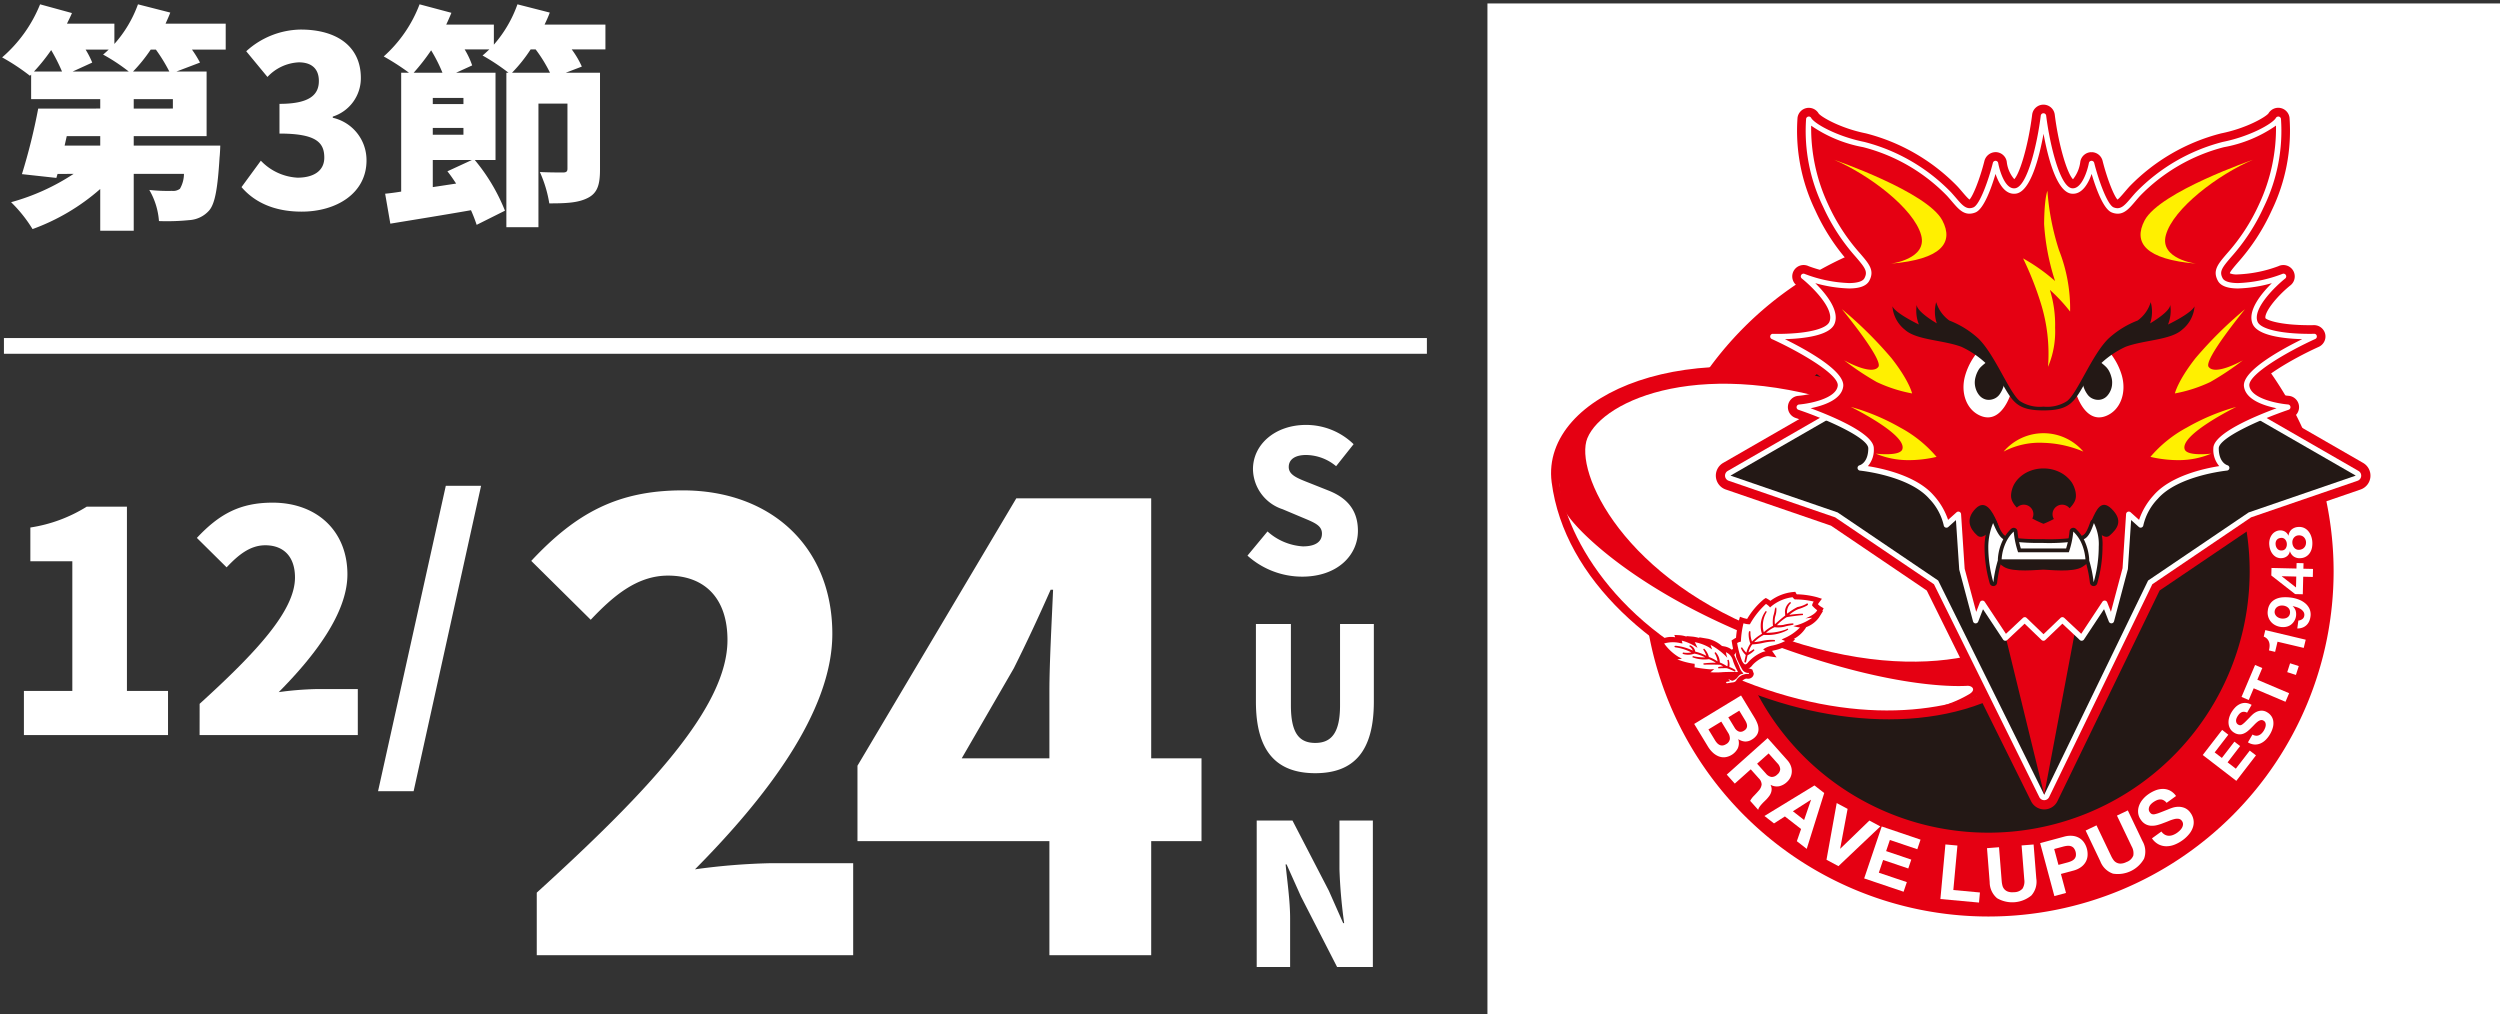
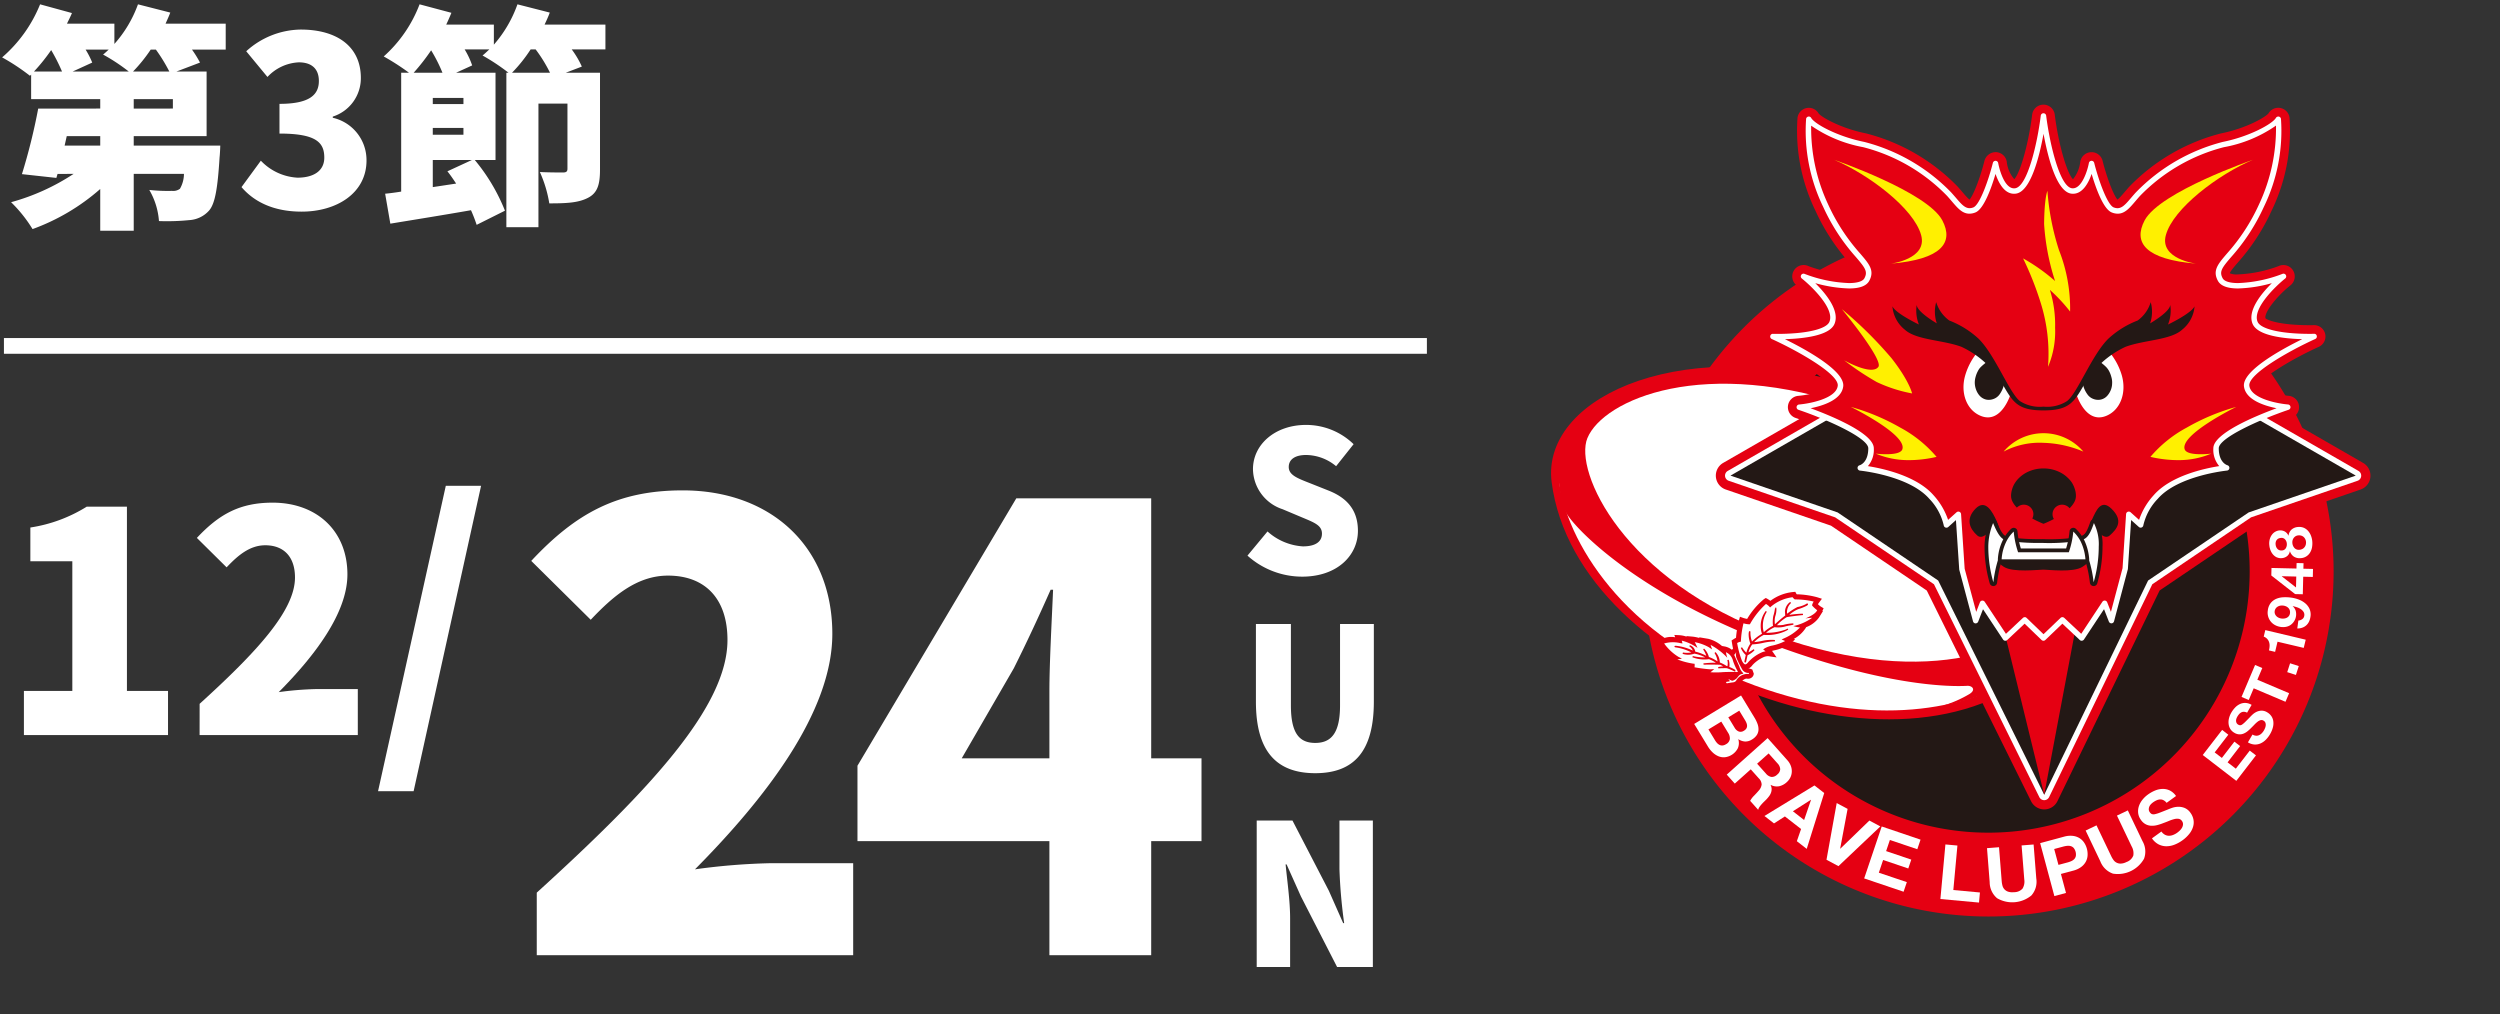
<svg xmlns="http://www.w3.org/2000/svg" width="318" height="129" viewBox="0 0 318 129">
  <rect x="0" y="0" width="318" height="129" fill="#333333" stroke="none" />
  <defs>
    <clipPath id="clip-ticket_date">
      <rect width="318" height="129" />
    </clipPath>
  </defs>
  <g id="ticket_date" clip-path="url(#clip-ticket_date)">
    <path id="パス_83606" data-name="パス 83606" d="M16.92-17.4a19.822,19.822,0,0,0,2.25-2.79h.66a21.276,21.276,0,0,1,1.71,2.79Zm5.07,4.71H17.01v-1.2h4.98ZM12.75-7.98H8.22l.27-1.2h4.26ZM4.32-17.4a23.524,23.524,0,0,0,2.19-2.73A23.371,23.371,0,0,1,7.89-17.4Zm4.92,0,2.49-1.14a10.741,10.741,0,0,0-.84-1.65h2.94c-.24.21-.48.45-.72.63a23.646,23.646,0,0,1,3.27,2.16Zm19.47-6.09H21.06c.21-.48.42-.93.6-1.41l-4.11-1.05a15.4,15.4,0,0,1-3,5.04v-2.58H8.52c.21-.45.45-.9.63-1.35L5.1-25.95A17.614,17.614,0,0,1,.27-19.2a26.788,26.788,0,0,1,3.54,2.34l.15-.15v3.12h8.79v1.2H4.86A75.294,75.294,0,0,1,2.79-4.35l4.38.48.15-.51H9.36A27.808,27.808,0,0,1,1.41-.78,17.534,17.534,0,0,1,4.14,2.64a26.933,26.933,0,0,0,8.61-5.1V2.85h4.26V-4.38H23.4a3.866,3.866,0,0,1-.51,1.89,1.419,1.419,0,0,1-1.02.27,21.65,21.65,0,0,1-2.88-.12,9.141,9.141,0,0,1,1.23,3.96,28.411,28.411,0,0,0,3.84-.12A3.652,3.652,0,0,0,26.58.3c.78-.87,1.11-2.88,1.35-6.78.06-.51.09-1.5.09-1.5H17.01v-1.2h9.27V-17.4H22.44l3-1.14a13.872,13.872,0,0,0-1.02-1.65h4.29ZM38.37.42c4.44,0,8.25-2.34,8.25-6.51a5.519,5.519,0,0,0-4.29-5.43v-.15a5.124,5.124,0,0,0,3.57-4.92c0-3.99-3.03-6.15-7.65-6.15a10.491,10.491,0,0,0-6.93,2.76l2.7,3.27a5.807,5.807,0,0,1,3.99-1.86c1.65,0,2.55.84,2.55,2.37,0,1.77-1.2,2.91-5.01,2.91v3.78c4.68,0,5.7,1.14,5.7,3.06,0,1.68-1.35,2.55-3.42,2.55a6.945,6.945,0,0,1-4.65-2.16L30.72-2.7C32.34-.81,34.83.42,38.37.42ZM65.13-17.25a19.054,19.054,0,0,0,2.37-2.97h.63a18.121,18.121,0,0,1,1.83,2.97Zm-12.51,0a26.2,26.2,0,0,0,2.22-2.85,19.569,19.569,0,0,1,1.44,2.85Zm6.33,3.99h-3.9v-.78h3.9ZM55.05-2.7V-6.15h4.98L56.91-4.71c.39.48.75,1.02,1.11,1.56Zm0-7.53h3.9v.87h-3.9ZM77.01-23.37H69.27c.24-.51.48-1.02.66-1.53l-4.11-1.05a15.807,15.807,0,0,1-3,5.13v-2.55H56.76c.24-.51.45-.99.66-1.5l-4.05-1.08a16.923,16.923,0,0,1-4.56,6.63,30.358,30.358,0,0,1,3.21,2.07h-.99V-2.13c-.72.12-1.41.21-2.04.27l.66,3.81C52.56,1.47,56.31.87,59.91.24a19.28,19.28,0,0,1,.72,1.86L64.23.3a23.858,23.858,0,0,0-3.84-6.45h2.64v-11.1H58.02l2.04-.93a10.185,10.185,0,0,0-.96-2.04h3.15c-.3.27-.57.54-.87.78a26.169,26.169,0,0,1,3.3,2.19h-.27V2.4h4.08V-13.32h3.69v8.28c0,.36-.15.48-.57.48-.39,0-1.86,0-2.94-.06a15.681,15.681,0,0,1,1.2,3.99c2.1,0,3.66-.06,4.89-.69,1.26-.63,1.56-1.74,1.56-3.63v-12.3H71.97l2.04-.78a11.507,11.507,0,0,0-1.29-2.19h4.29Z" transform="translate(0 26.5)" fill="#fff" />
    <path id="パス_83610" data-name="パス 83610" d="M7.925,29.35c4.5,0,7.1-2.725,7.1-5.825,0-2.625-1.375-4.175-3.675-5.1L9.025,17.5c-1.65-.65-2.8-1.05-2.8-2.1,0-.975.825-1.525,2.2-1.525A6.05,6.05,0,0,1,12.25,15.3l2.225-2.8a8.656,8.656,0,0,0-6.05-2.45c-3.95,0-6.75,2.5-6.75,5.625a5.448,5.448,0,0,0,3.775,5.1l2.375,1c1.6.675,2.625,1.025,2.625,2.1,0,1-.775,1.625-2.425,1.625a7.4,7.4,0,0,1-4.5-1.9L.975,26.675A10.409,10.409,0,0,0,7.925,29.35Zm1.675,25c4.95,0,7.45-2.825,7.45-9.1V35.375h-4.3v10.35c0,3.525-1.125,4.775-3.15,4.775-2.05,0-3.1-1.25-3.1-4.775V35.375H2.05V45.25C2.05,51.525,4.625,54.35,9.6,54.35ZM2.15,79H6.4V72.825c0-2.25-.375-4.8-.575-6.875H5.95l1.825,4.075L12.375,79h4.55V60.375h-4.25V66.55a64.57,64.57,0,0,0,.6,6.875H13.15L11.325,69.3,6.7,60.375H2.15Z" transform="translate(157.703 44)" fill="#fff" />
    <path id="パス_83607" data-name="パス 83607" d="M3.042,0h18.33V-5.616H16.146V-29.055H11.037A18.9,18.9,0,0,1,3.861-26.4v4.29H9.2v16.5H3.042ZM25.389,0H45.513V-5.85h-5.3a41.128,41.128,0,0,0-4.758.39c4.446-4.485,8.736-9.984,8.736-14.976,0-5.538-3.9-9.126-9.516-9.126-4.134,0-6.786,1.443-9.633,4.485l3.783,3.744c1.4-1.482,2.925-2.808,4.914-2.808,2.34,0,3.783,1.443,3.783,4.1,0,4.212-4.875,9.477-12.129,16.068Zm22.7,7.137h4.524l8.58-38.844H56.706Z" transform="translate(0 93.5)" fill="#fff" />
    <path id="パス_83608" data-name="パス 83608" d="M0,0H181" transform="translate(0.5 44)" fill="none" stroke="#fff" stroke-width="2" />
-     <path id="パス_83605" data-name="パス 83605" d="M0,0H129V129H0Z" transform="translate(189.203 0.439)" fill="#fff" />
+     <path id="パス_83605" data-name="パス 83605" d="M0,0H129H0Z" transform="translate(189.203 0.439)" fill="#fff" />
    <path id="パス_83609" data-name="パス 83609" d="M3.276,0H43.524V-11.7H32.916a82.255,82.255,0,0,0-9.516.78c8.892-8.97,17.472-19.968,17.472-29.952,0-11.076-7.8-18.252-19.032-18.252-8.268,0-13.572,2.886-19.266,8.97l7.566,7.488c2.808-2.964,5.85-5.616,9.828-5.616,4.68,0,7.566,2.886,7.566,8.19,0,8.424-9.75,18.954-24.258,32.136ZM57.33-25.038,63.96-36.5c1.638-3.276,3.2-6.63,4.68-9.984h.312c-.156,3.744-.468,9.282-.468,12.948v8.5ZM68.484,0H81.432V-14.508h6.4v-10.53h-6.4V-58.11H64.272L44.07-24.1v9.594H68.484Z" transform="translate(65 121.5)" fill="#fff" />
    <g id="グループ_4993" data-name="グループ 4993" transform="translate(-345.091 -228.439)">
      <path id="パス_456" data-name="パス 456" d="M596.536,255.113a43.916,43.916,0,1,0,43.923,43.912,43.964,43.964,0,0,0-43.923-43.912" transform="translate(1.468 2.074)" fill="#e50012" />
      <path id="パス_457" data-name="パス 457" d="M628.33,297.573a33.246,33.246,0,1,1-33.245-33.236,33.239,33.239,0,0,1,33.245,33.236" transform="translate(2.919 3.526)" fill="#231815" />
      <path id="パス_458" data-name="パス 458" d="M581.519,274.07c-21.706-7.032-39.409.9-38.115,10.943,3.072,23.873,45.328,39.229,61.751,21.918l-.031.01c5.774-6.131-3.207-25.865-23.605-32.872" transform="translate(0.007 4.636)" fill="#e50012" />
      <path id="パス_459" data-name="パス 459" d="M581.519,274.07c-21.706-7.032-39.409.9-38.115,10.943,3.072,23.873,45.328,39.229,61.751,21.918l-.031.01C610.9,300.811,601.917,281.077,581.519,274.07Z" transform="translate(0.007 4.636)" fill="none" stroke="#e50012" stroke-width="1.918" />
      <path id="パス_460" data-name="パス 460" d="M543.394,283.161c.859,7.318,7.968,19.816,24.9,25.983,15.279,5.565,27.079,2.932,33.392-1.139-25.646,1.543-43.864-7.122-58.288-24.844" transform="translate(0.016 6.489)" fill="#fff" />
      <path id="パス_461" data-name="パス 461" d="M546.54,279.36c-1.733,4.22,4.531,18.111,23.808,25.088,20.078,7.266,33.075,1.132,34.657-3.4,1.5-4.3-4.912-18.745-24.264-25.5s-32.19-1.074-34.2,3.817" transform="translate(0.467 4.801)" fill="#fff" />
      <path id="パス_462" data-name="パス 462" d="M543.3,281.279s10.3,16.86,28.09,22.707,31,2.363,33.776,1.389c-4.692,5.419-12.86,6.61-12.86,6.61a15.231,15.231,0,0,0,3.31-1.464c.865-.545.332-1.065-.284-1.037s-8.728.6-24.058-4.988c-17.6-6.431-25.771-14.906-26.971-17.029-1.1-2.088-1-6.187-1-6.187" transform="translate(0 6.192)" fill="#e50012" />
      <path id="パス_463" data-name="パス 463" d="M637.124,270.959a1.264,1.264,0,0,0-1.263-.97c-.01,0-.208.006-.532.006-3.866,0-5.57-.67-5.78-.975-.33-.8,1.439-3.012,3.24-4.449a1.256,1.256,0,0,0-1.347-2.1,16.835,16.835,0,0,1-5.219,1.064,2.555,2.555,0,0,1-1.179-.178c-.119-.232-.087-.369.989-1.624a26.158,26.158,0,0,0,4.3-6.6,23.076,23.076,0,0,0,2.253-11.691,1.252,1.252,0,0,0-2.326-.476c-.338.485-2.836,1.963-6.145,2.627a24.6,24.6,0,0,0-11.551,6.692c-.229.253-.439.5-.634.726-.3.353-.861,1.01-1.021,1.01a.45.45,0,0,1-.116-.025c-.5-.443-1.411-2.774-1.984-5.06a1.255,1.255,0,0,0-1.219-.949h-.04a1.255,1.255,0,0,0-1.194,1.03,4.576,4.576,0,0,1-1.09,2.483c-.83-.391-2.042-4.422-2.544-8.457a1.257,1.257,0,0,0-1.247-1.1h0a1.256,1.256,0,0,0-1.245,1.1c-.5,4.031-1.7,8.061-2.493,8.443a4.214,4.214,0,0,1-1.122-2.468,1.256,1.256,0,0,0-1.194-1.035,1.294,1.294,0,0,0-1.262.95c-.572,2.286-1.49,4.617-1.987,5.059a.429.429,0,0,1-.116.027c-.161,0-.722-.657-1.024-1.01-.194-.229-.4-.473-.634-.726a24.564,24.564,0,0,0-11.549-6.692c-3.307-.664-5.8-2.138-6.126-2.605a1.256,1.256,0,0,0-2.339.454,23.06,23.06,0,0,0,2.248,11.691,26.133,26.133,0,0,0,4.3,6.6c1.071,1.249,1.106,1.391.99,1.622a2.571,2.571,0,0,1-1.183.179,16.922,16.922,0,0,1-5.221-1.064,1.256,1.256,0,0,0-1.346,2.1c1.8,1.437,3.568,3.643,3.243,4.432-.22.324-1.924.992-5.782.992-.324,0-.522-.006-.532-.006a1.256,1.256,0,0,0-.559,2.4c3.9,1.772,7.524,4.116,7.853,5.066-.185.688-2.3,1.38-4.08,1.528a1.256,1.256,0,0,0-.3,2.442c3.976,1.344,7.787,3.251,8.265,4.126-.023.992-.43,1.189-.412,1.189a1.174,1.174,0,0,0-1.028,1.247,1.315,1.315,0,0,0,1.214,1.222c1.619.155,6.246,1.045,8.2,3.266a13.923,13.923,0,0,1,2.2,3.229,1.254,1.254,0,0,0,1,.759.915.915,0,0,0,.1.008l.289,4.418a1.309,1.309,0,0,0,.039.241l1.756,6.583a1.256,1.256,0,0,0,2.36.189l1.582,2.39a1.258,1.258,0,0,0,.9.554,1.23,1.23,0,0,0,.146.008,1.258,1.258,0,0,0,.859-.339l1.586-1.487L600.6,310.5a1.254,1.254,0,0,0,1.741,0l1.545-1.48,1.587,1.49a1.257,1.257,0,0,0,1.907-.223l1.581-2.394a1.272,1.272,0,0,0,1.219.745,1.257,1.257,0,0,0,1.144-.931l1.751-6.583a1.215,1.215,0,0,0,.041-.241l.292-4.42c.029,0,.058,0,.088-.007a1.259,1.259,0,0,0,1-.75,13.971,13.971,0,0,1,2.21-3.238c1.942-2.212,6.571-3.108,8.19-3.266a1.318,1.318,0,0,0,1.215-1.222,1.177,1.177,0,0,0-.99-1.24c-.109-.064-.425-.321-.444-1.194.476-.874,4.288-2.78,8.266-4.126a1.256,1.256,0,0,0-.3-2.442c-1.774-.148-3.892-.843-4.076-1.53.327-.948,3.953-3.292,7.847-5.064a1.256,1.256,0,0,0,.7-1.428" transform="translate(3.543 0)" fill="#e50012" />
      <path id="パス_464" data-name="パス 464" d="M637.124,270.959a1.264,1.264,0,0,0-1.263-.97c-.01,0-.208.006-.532.006-3.866,0-5.57-.67-5.78-.975-.33-.8,1.439-3.012,3.24-4.449a1.256,1.256,0,0,0-1.347-2.1,16.835,16.835,0,0,1-5.219,1.064,2.555,2.555,0,0,1-1.179-.178c-.119-.232-.087-.369.989-1.624a26.158,26.158,0,0,0,4.3-6.6,23.076,23.076,0,0,0,2.253-11.691,1.252,1.252,0,0,0-2.326-.476c-.338.485-2.836,1.963-6.145,2.627a24.6,24.6,0,0,0-11.551,6.692c-.229.253-.439.5-.634.726-.3.353-.861,1.01-1.021,1.01a.45.45,0,0,1-.116-.025c-.5-.443-1.411-2.774-1.984-5.06a1.255,1.255,0,0,0-1.219-.949h-.04a1.255,1.255,0,0,0-1.194,1.03,4.576,4.576,0,0,1-1.09,2.483c-.83-.391-2.042-4.422-2.544-8.457a1.257,1.257,0,0,0-1.247-1.1h0a1.256,1.256,0,0,0-1.245,1.1c-.5,4.031-1.7,8.061-2.493,8.443a4.214,4.214,0,0,1-1.122-2.468,1.256,1.256,0,0,0-1.194-1.035,1.294,1.294,0,0,0-1.262.95c-.572,2.286-1.49,4.617-1.987,5.059a.429.429,0,0,1-.116.027c-.161,0-.722-.657-1.024-1.01-.194-.229-.4-.473-.634-.726a24.564,24.564,0,0,0-11.549-6.692c-3.307-.664-5.8-2.138-6.126-2.605a1.256,1.256,0,0,0-2.339.454,23.06,23.06,0,0,0,2.248,11.691,26.133,26.133,0,0,0,4.3,6.6c1.071,1.249,1.106,1.391.99,1.622a2.571,2.571,0,0,1-1.183.179,16.922,16.922,0,0,1-5.221-1.064,1.256,1.256,0,0,0-1.346,2.1c1.8,1.437,3.568,3.643,3.243,4.432-.22.324-1.924.992-5.782.992-.324,0-.522-.006-.532-.006a1.256,1.256,0,0,0-.559,2.4c3.9,1.772,7.524,4.116,7.853,5.066-.185.688-2.3,1.38-4.08,1.528a1.256,1.256,0,0,0-.3,2.442c3.976,1.344,7.787,3.251,8.265,4.126-.023.992-.43,1.189-.412,1.189a1.174,1.174,0,0,0-1.028,1.247,1.315,1.315,0,0,0,1.214,1.222c1.619.155,6.246,1.045,8.2,3.266a13.923,13.923,0,0,1,2.2,3.229,1.254,1.254,0,0,0,1,.759.915.915,0,0,0,.1.008l.289,4.418a1.309,1.309,0,0,0,.039.241l1.756,6.583a1.256,1.256,0,0,0,2.36.189l1.582,2.39a1.258,1.258,0,0,0,.9.554,1.23,1.23,0,0,0,.146.008,1.258,1.258,0,0,0,.859-.339l1.586-1.487L600.6,310.5a1.254,1.254,0,0,0,1.741,0l1.545-1.48,1.587,1.49a1.257,1.257,0,0,0,1.907-.223l1.581-2.394a1.272,1.272,0,0,0,1.219.745,1.257,1.257,0,0,0,1.144-.931l1.751-6.583a1.215,1.215,0,0,0,.041-.241l.292-4.42c.029,0,.058,0,.088-.007a1.259,1.259,0,0,0,1-.75,13.971,13.971,0,0,1,2.21-3.238c1.942-2.212,6.571-3.108,8.19-3.266a1.318,1.318,0,0,0,1.215-1.222,1.177,1.177,0,0,0-.99-1.24c-.109-.064-.425-.321-.444-1.194.476-.874,4.288-2.78,8.266-4.126a1.256,1.256,0,0,0-.3-2.442c-1.774-.148-3.892-.843-4.076-1.53.327-.948,3.953-3.292,7.847-5.064A1.256,1.256,0,0,0,637.124,270.959Z" transform="translate(3.543 0)" fill="none" stroke="#e50012" stroke-width="0.384" />
      <path id="パス_465" data-name="パス 465" d="M642.827,283.025l-21.744-12.52a1.686,1.686,0,0,0-.837-.223H584.2a1.683,1.683,0,0,0-.837.223l-21.741,12.52a1.676,1.676,0,0,0,.292,3.036l13.416,4.61,12.243,8.291,13.292,26.85a1.674,1.674,0,0,0,1.5.932h.008a1.672,1.672,0,0,0,1.5-.944l13.017-26.841,12.235-8.286,13.414-4.61a1.675,1.675,0,0,0,.291-3.036" transform="translate(2.753 4.461)" fill="#e50012" />
      <path id="パス_466" data-name="パス 466" d="M642.827,283.025l-21.744-12.52a1.686,1.686,0,0,0-.837-.223H584.2a1.683,1.683,0,0,0-.837.223l-21.741,12.52a1.676,1.676,0,0,0,.292,3.036l13.416,4.61,12.243,8.291,13.292,26.85a1.674,1.674,0,0,0,1.5.932h.008a1.672,1.672,0,0,0,1.5-.944l13.017-26.841,12.235-8.286,13.414-4.61a1.675,1.675,0,0,0,.291-3.036Z" transform="translate(2.753 4.461)" fill="none" stroke="#e50012" stroke-width="0.384" />
      <path id="パス_467" data-name="パス 467" d="M642.2,283.743l-21.747-12.52a.69.69,0,0,0-.345-.093H584.065a.7.7,0,0,0-.346.093l-21.741,12.52A.692.692,0,0,0,562.1,285l13.538,4.652,12.567,8.509,13.406,27.082a.689.689,0,0,0,.619.384h0a.693.693,0,0,0,.62-.389l13.131-27.079,12.561-8.508L642.084,285a.693.693,0,0,0,.12-1.255" transform="translate(2.886 4.595)" fill="#fff" />
      <path id="パス_468" data-name="パス 468" d="M615.348,297.594l12.792-8.663,13.624-4.683-21.746-12.52H583.971l-21.741,12.52,13.626,4.683,12.793,8.663,13.487,27.245Z" transform="translate(2.98 4.689)" fill="#231815" />
      <path id="パス_469" data-name="パス 469" d="M591.337,295.636l5.235.077,5.8-.171-4.821,25.55Z" transform="translate(7.562 8.438)" fill="#e50012" />
      <path id="パス_470" data-name="パス 470" d="M601.3,309.426l2.405-2.3,2.456,2.3,2.918-4.414.859,2.2,1.752-6.582.458-6.943,1.509,1.353a7.393,7.393,0,0,1,1.935-3.572c2.7-3.081,9.012-3.688,9.012-3.688s-1.354-.344-1.354-2.492,9.122-5.23,9.122-5.23-4.957-.406-5.232-2.687,8.586-6.3,8.586-6.3-6.706.213-7.513-1.748c-.939-2.282,3.618-5.907,3.618-5.907-1.069.537-7.112,2.154-8.045.4-1.146-2.13,2.141-2.684,5.23-9.388a21.923,21.923,0,0,0,2.148-11c-.538.937-3.62,2.545-6.979,3.219a23.211,23.211,0,0,0-10.867,6.307c-1.279,1.407-1.877,2.549-3.22,2.012s-2.683-5.9-2.683-5.9-.67,3.752-2.549,3.49c-2.427-.351-3.567-9.534-3.567-9.534s-1.128,9.183-3.554,9.534c-1.875.263-2.544-3.49-2.544-3.49s-1.343,5.367-2.686,5.9-1.942-.6-3.223-2.012a23.173,23.173,0,0,0-10.867-6.307c-3.358-.674-6.444-2.281-6.972-3.219a21.937,21.937,0,0,0,2.142,11c3.09,6.7,6.379,7.258,5.235,9.388-.939,1.75-6.978.133-8.05-.4,0,0,4.56,3.625,3.613,5.907-.8,1.961-7.507,1.748-7.507,1.748s8.856,4.024,8.591,6.3-5.234,2.688-5.234,2.688,9.119,3.082,9.119,5.23-1.361,2.492-1.361,2.492,6.311.607,9.025,3.688a7.4,7.4,0,0,1,1.932,3.572l1.507-1.353.455,6.943,1.755,6.582.854-2.2,2.922,4.414,2.456-2.3Z" transform="translate(3.714 0.171)" fill="#e50012" />
      <path id="パス_471" data-name="パス 471" d="M606.21,309.819a.348.348,0,0,1-.236-.094l-2.216-2.079-2.168,2.076a.346.346,0,0,1-.479,0l-2.155-2.075-2.215,2.079a.346.346,0,0,1-.526-.061l-2.553-3.856-.612,1.581a.361.361,0,0,1-.341.221.344.344,0,0,1-.315-.257l-1.756-6.582-.419-6.3-.977.878a.347.347,0,0,1-.575-.215,7.186,7.186,0,0,0-1.847-3.385c-2.591-2.942-8.737-3.566-8.8-3.572a.346.346,0,0,1-.051-.681c.042-.012,1.1-.328,1.1-2.156,0-1.31-5.2-3.655-8.885-4.9a.346.346,0,0,1,.082-.673c1.3-.108,4.725-.744,4.919-2.383.172-1.475-5.056-4.431-8.391-5.947a.344.344,0,0,1-.193-.392.333.333,0,0,1,.348-.267s.213.007.56.007c3.639,0,6.235-.6,6.616-1.539.7-1.676-2.3-4.543-3.509-5.506a.346.346,0,0,1,.37-.58,17.376,17.376,0,0,0,5.63,1.16c1.053,0,1.749-.218,1.96-.61.454-.845.1-1.319-1.075-2.693a25.26,25.26,0,0,1-4.167-6.388,22.082,22.082,0,0,1-2.174-11.192.348.348,0,0,1,.278-.294.342.342,0,0,1,.367.17c.429.762,3.337,2.366,6.74,3.05a23.532,23.532,0,0,1,11.056,6.412c.222.245.426.481.616.7.836.978,1.345,1.568,2.222,1.218.814-.323,1.94-3.507,2.479-5.663a.347.347,0,0,1,.336-.262h.013a.346.346,0,0,1,.328.285c.167.929.869,3.4,2.156,3.208,1.574-.227,2.835-5.785,3.258-9.233a.346.346,0,0,1,.688,0c.428,3.448,1.7,9.006,3.272,9.233,1.245.168,1.993-2.28,2.16-3.208a.346.346,0,0,1,.329-.285h.012a.346.346,0,0,1,.336.262c.541,2.157,1.664,5.34,2.475,5.663.885.354,1.388-.241,2.222-1.218.189-.222.391-.459.615-.7a23.557,23.557,0,0,1,11.054-6.412c3.394-.682,6.309-2.288,6.748-3.053a.36.36,0,0,1,.368-.167.346.346,0,0,1,.276.294,22.08,22.08,0,0,1-2.177,11.192,25.362,25.362,0,0,1-4.165,6.387c-1.178,1.374-1.529,1.848-1.075,2.694.211.394.905.61,1.957.61a17.33,17.33,0,0,0,5.628-1.16.346.346,0,0,1,.37.58c-1.211.963-4.2,3.831-3.514,5.5.384.935,2.984,1.54,6.622,1.54.347,0,.558-.007.56-.007a.323.323,0,0,1,.348.267.344.344,0,0,1-.193.392c-3.335,1.516-8.561,4.472-8.385,5.947.2,1.641,3.615,2.277,4.916,2.383a.346.346,0,0,1,.082.673c-3.69,1.248-8.887,3.593-8.887,4.9,0,1.829,1.053,2.145,1.1,2.157a.349.349,0,0,1,.252.365.343.343,0,0,1-.308.315c-.062.006-6.2.63-8.785,3.572a7.173,7.173,0,0,0-1.852,3.385.346.346,0,0,1-.574.215l-.98-.88-.412,6.234-1.763,6.649a.346.346,0,0,1-.315.257.357.357,0,0,1-.341-.22l-.617-1.583-2.55,3.858a.348.348,0,0,1-.249.153l-.04,0m-7.251-3a.343.343,0,0,1,.24.1l2.153,2.072,2.164-2.073a.346.346,0,0,1,.476,0l2.156,2.023,2.692-4.073a.346.346,0,0,1,.611.065l.476,1.22,1.479-5.56.448-6.876a.345.345,0,0,1,.575-.235l1.079.966a8.855,8.855,0,0,1,1.876-3.156c2.162-2.464,6.439-3.385,8.321-3.683a3.177,3.177,0,0,1-.75-2.268c0-1.882,5.308-4.085,8.042-5.093-1.576-.315-3.943-1.071-4.148-2.784-.234-1.961,4.736-4.688,7.407-6-2.42-.071-5.693-.451-6.312-1.955-.685-1.668,1.123-3.857,2.454-5.171a17.514,17.514,0,0,1-4.3.675c-1.358,0-2.222-.329-2.567-.977-.7-1.3,0-2.117,1.16-3.47a24.676,24.676,0,0,0,4.063-6.225,22.84,22.84,0,0,0,2.17-10.044,16.771,16.771,0,0,1-6.619,2.744,22.761,22.761,0,0,0-10.678,6.2c-.219.24-.417.472-.6.689-.749.877-1.34,1.572-2.238,1.572a2.041,2.041,0,0,1-.765-.161c-1.081-.431-2.044-3.178-2.552-4.9-.4,1.17-1.208,2.7-2.6,2.51-1.887-.272-3-4.77-3.517-7.616-.515,2.846-1.622,7.344-3.506,7.615-1.414.2-2.2-1.338-2.6-2.508-.508,1.721-1.472,4.469-2.554,4.9a2.055,2.055,0,0,1-.764.16c-.9,0-1.492-.694-2.242-1.572-.185-.216-.383-.449-.6-.689a22.73,22.73,0,0,0-10.679-6.2,17.065,17.065,0,0,1-6.612-2.734,22.837,22.837,0,0,0,2.166,10.034,24.7,24.7,0,0,0,4.064,6.226c1.16,1.352,1.86,2.168,1.161,3.47-.347.647-1.211.976-2.569.976a17.631,17.631,0,0,1-4.3-.675c1.333,1.315,3.141,3.5,2.45,5.172-.612,1.5-3.885,1.883-6.307,1.954,2.671,1.316,7.642,4.043,7.413,6-.2,1.714-2.572,2.47-4.15,2.785,2.733,1.009,8.039,3.211,8.039,5.093a3.174,3.174,0,0,1-.753,2.27c1.884.3,6.162,1.219,8.332,3.682a8.859,8.859,0,0,1,1.87,3.155l1.076-.965a.345.345,0,0,1,.575.235l.456,6.942,1.47,5.492.471-1.216a.349.349,0,0,1,.285-.22.36.36,0,0,1,.326.154l2.7,4.073,2.156-2.023a.348.348,0,0,1,.237-.094" transform="translate(3.667 0.124)" fill="#fff" />
      <path id="パス_472" data-name="パス 472" d="M562.592,301.705l-.019.027.016-.023s-.038.066-.071.132c-.036.009-.108.039-.108.039a.574.574,0,0,0-.192.44.694.694,0,0,0,.059.272l.655,1.483c.067.165.126.3.189.424a3.376,3.376,0,0,0-.311.339.682.682,0,0,1-.2.164c-.036-.02-.083-.039-.083-.039a.646.646,0,0,0-.843.118.588.588,0,0,0-.113.214.634.634,0,0,0-.227.192l-.107.543a.727.727,0,0,0,.881.545c.01,0,.612-.1.612-.1a1.2,1.2,0,0,0,.861-.458c.219-.328.6-.657.876-.622a.777.777,0,0,0,.632-.154.664.664,0,0,0,.248-.488l-.187-.52c-.006-.008-.513-.176-.513-.176a.331.331,0,0,1-.227-.116,14.976,14.976,0,0,1-.7-1.4.926.926,0,0,1-.024-.286.661.661,0,0,0-.33-.744.618.618,0,0,0-.768.189" transform="translate(2.824 9.368)" fill="#e50012" />
      <path id="パス_473" data-name="パス 473" d="M556.44,300.354a2.749,2.749,0,0,0-1.895.328l-.242.182.064.293a4.046,4.046,0,0,0,1.307,1.6c-.214.051-.425.105-.425.105l.675.585a6.665,6.665,0,0,0,2.265.814c-.067.147-.158.351-.158.351l.54.133c.2.05.626.126,1.075.184-.248.185-.5.368-.5.368l1.24.117a16.847,16.847,0,0,0,2.031.023c.417-.049,1.626-.044,1.778-.032a.756.756,0,0,0,.8-.326.593.593,0,0,0,.08-.313.785.785,0,0,0-.145-.441,6.885,6.885,0,0,1-.512-1.16,2.138,2.138,0,0,0-1.628-1.633s-.242-.045-.4-.073a4.2,4.2,0,0,0-1.731-.91l-1.191-.2s.064.08.078.1a5.909,5.909,0,0,0-.86-.177l-.816-.071a.819.819,0,0,0,.036.075,3.769,3.769,0,0,0-.873-.185l-.7-.036s.056.157.108.3" transform="translate(1.733 9.148)" fill="#e50012" />
      <path id="パス_474" data-name="パス 474" d="M570.151,295.344a5.775,5.775,0,0,0-2.863,1.117c-.135-.1-.271-.181-.341-.227l-.244-.135-.24.149a9.668,9.668,0,0,0-2.135,2.517c-.139-.029-.292-.064-.442-.108l-.472-.169-.134.491a12.812,12.812,0,0,0-.366,2.185,3.15,3.15,0,0,0-.314.178l-.253.165.053.3a12.1,12.1,0,0,0,.7,2.6,1.321,1.321,0,0,0,.92.78,1.2,1.2,0,0,0,.974-.537,4.317,4.317,0,0,1,1.52-1.062A1.474,1.474,0,0,1,567,303.5l1.069.156s-.5-.731-.575-.826c.079-.019.147-.037.192-.049a5.6,5.6,0,0,0,2.169-.9l.575-.508s-.112-.044-.163-.066a4.135,4.135,0,0,0,1.521-1.406l.042-.086a3.548,3.548,0,0,0,1.617-1.2l.536-.859s-.073.008-.091.013l.165-.359-.357-.214a2.414,2.414,0,0,1-.365-.3,1.572,1.572,0,0,1,.111-.171l.394-.525-.628-.2a11,11,0,0,0-2.573-.369.379.379,0,0,1-.037-.045l-.152-.271Z" transform="translate(2.999 8.402)" fill="#e50012" />
      <path id="パス_475" data-name="パス 475" d="M564.661,304.629a.1.1,0,0,1-.029.065.226.226,0,0,1-.163.016,1.673,1.673,0,0,0-1.463.889.619.619,0,0,1-.38.186c-.1.009-.536.073-.7.108-.13.024-.164-.035-.177-.09a.049.049,0,0,1,.01-.045.166.166,0,0,1,.119-.054c.095-.012.182-.027.27-.035.016-.012.049-.022.056-.046a.071.071,0,0,0-.022-.072c-.022-.023-.034-.042-.054-.065a.156.156,0,0,1-.046-.045c-.024-.025-.024-.042-.021-.05.021-.018.042-.009.045,0a2.389,2.389,0,0,0,.4.185.079.079,0,0,0,.041,0,1.2,1.2,0,0,0,.637-.415l.018-.023c.23-.282.322-.387.659-.433a.073.073,0,0,0,.062-.057.063.063,0,0,0-.04-.072,1.8,1.8,0,0,1-.454-.8c-.1-.225-.539-1.216-.668-1.52-.014-.012-.014-.021-.014-.021a.07.07,0,0,1,.059,0,.079.079,0,0,0,.065,0,.094.094,0,0,0,.039-.056.5.5,0,0,1,.091-.194l.006,0a.056.056,0,0,1,.02.043,1.236,1.236,0,0,0,.027.611,14.093,14.093,0,0,0,.762,1.535.916.916,0,0,0,.8.413.053.053,0,0,1,.041,0,.135.135,0,0,1,0,.044" transform="translate(2.905 9.451)" fill="#fff" />
      <path id="パス_476" data-name="パス 476" d="M564.295,304.594a7.843,7.843,0,0,1-.6-1.341,1.563,1.563,0,0,0-.9-1.1,4.434,4.434,0,0,0,.177.712,8.125,8.125,0,0,0-2.137-1.648c.01.029.025.053.035.079l.159.493-.431-.282a5.911,5.911,0,0,0-1.77-.633,7.256,7.256,0,0,1,.349.734,5.933,5.933,0,0,0-2-.927.37.37,0,0,1,.026.094l.067.268-.272-.043a3.993,3.993,0,0,0-2.062.043,6.34,6.34,0,0,0,1.786,1.683l.481.252-.539.081a.282.282,0,0,0-.041.015,9.523,9.523,0,0,0,2.036.537l.157.016,0,.152a.94.94,0,0,1-.021.291,18.927,18.927,0,0,0,1.985.26l.527-.025-.41.343a.483.483,0,0,0-.069.054,10.6,10.6,0,0,0,1.412,0c.466-.046,1.709-.046,1.895-.03a.376.376,0,0,0,.183-.013.325.325,0,0,1-.032-.059" transform="translate(1.834 9.246)" fill="#fff" />
      <path id="パス_477" data-name="パス 477" d="M570.109,299.578a3.673,3.673,0,0,0,.847.178,6.275,6.275,0,0,1-1.973,1.359l-.368.164.368.165.029.015a.447.447,0,0,1,.053.024,6.3,6.3,0,0,1-1.617.573,3.183,3.183,0,0,0-.979.354l-.2.138.2.154c.032.032.061.053.1.091a2.23,2.23,0,0,0-.347.081,5.033,5.033,0,0,0-1.829,1.274c-.164.206-.3.311-.406.3-.081,0-.216-.086-.411-.443a11.635,11.635,0,0,1-.616-2.269,1.364,1.364,0,0,1,.34-.144l.13-.028.012-.137a11.714,11.714,0,0,1,.325-2.2,2.712,2.712,0,0,0,.714.126h.1l.049-.09a10.182,10.182,0,0,1,2-2.5,2.17,2.17,0,0,1,.4.311l.117.137.133-.117a5.212,5.212,0,0,1,2.736-1.185.928.928,0,0,0,.213.23l.058.05h.069a10.171,10.171,0,0,1,2.339.272,1.658,1.658,0,0,0-.193.419l-.007.08.046.059a4.2,4.2,0,0,0,.6.545c-.214.48-1.051.863-1.5,1.044a7.162,7.162,0,0,1,.861-.08,6.462,6.462,0,0,1-2.384,1.05" transform="translate(3.095 8.496)" fill="#fff" />
      <path id="パス_478" data-name="パス 478" d="M567.119,297.069v.054l.171.01v-.072Z" transform="translate(3.75 8.677)" fill="#e50012" />
      <path id="パス_479" data-name="パス 479" d="M567.192,297.067a.169.169,0,0,1,.007.056.147.147,0,0,0-.007-.056" transform="translate(3.762 8.678)" fill="#e50012" />
      <path id="パス_480" data-name="パス 480" d="M568.991,297.786c0,.116.009.241.021.366a16.756,16.756,0,0,0-1.312,1.118,2.72,2.72,0,0,1-.029-.385,2.175,2.175,0,0,1,.1-.723,2.578,2.578,0,0,0,.119-.837.5.5,0,0,0-.007-.1h-.171a5,5,0,0,1-.214.977,3.912,3.912,0,0,0-.072.793,2.937,2.937,0,0,0,.03.471,4.928,4.928,0,0,0-1.168.81,2.628,2.628,0,0,1-.118-.8,3.3,3.3,0,0,1,.5-1.8l-.132-.1a3.049,3.049,0,0,0-.646,1.934,2.878,2.878,0,0,0,.164.97,5.169,5.169,0,0,0-1.27.985,3.248,3.248,0,0,1-.2-1.133c0-.053,0-.1,0-.161l-.168-.029a1.37,1.37,0,0,0-.059.439,3.347,3.347,0,0,0,.219,1.146,3.549,3.549,0,0,0-.51,1.16,3.846,3.846,0,0,1-.547-.686l-.16.065a2.466,2.466,0,0,0,.63.911c-.016.081-.159.752-.159.752a.265.265,0,0,0-.009.073c0,.059.02.126.09.134.108.016.133-.134.145-.191,0,0,.134-.6.167-.738a2.856,2.856,0,0,0,.884-.645l-.113-.123a6.831,6.831,0,0,1-.653.4,2.869,2.869,0,0,1,.47-1.01,8.159,8.159,0,0,0,1.462-.211,7.877,7.877,0,0,1,1.426-.175l0-.174a5.364,5.364,0,0,0-1.646.117,7.162,7.162,0,0,1-.993.15,4.373,4.373,0,0,1,1.23-.919,5.551,5.551,0,0,0,2.865-.532l.247-.145-.108-.132-.128.083s-.073.037-.087.043a6.835,6.835,0,0,1-2.5.415,3.878,3.878,0,0,1,1.079-.708,3.353,3.353,0,0,0,1.253-.067,5.676,5.676,0,0,1,.671-.153l.472-.1-.014-.165a5.045,5.045,0,0,0-1.255.188,3.692,3.692,0,0,1-.828.037,5.727,5.727,0,0,1,1.237-1.015c.346-.073,1.549-.227,2.076-.271l-.007-.172a12.051,12.051,0,0,0-1.736.154,3.875,3.875,0,0,1,1.118-.724,6.3,6.3,0,0,0,1.1-.444c.076-.044.163-.113.163-.189l-.007-.058-.047-.027c-.054-.029-.114-.009-.214.066a3.51,3.51,0,0,1-1.073.373,7.906,7.906,0,0,0-1.31.846,1.359,1.359,0,0,1-.026-.175,1.621,1.621,0,0,1,.517-1.181l-.1-.138a1.551,1.551,0,0,0-.67,1.347" transform="translate(3.16 8.579)" fill="#e50012" />
      <path id="パス_481" data-name="パス 481" d="M557.969,301.344a.968.968,0,0,1,.435.524,6.4,6.4,0,0,0-2.152-.612c-.115,0-.174.022-.179.088v.01c0,.038.022.091.146.105a6.183,6.183,0,0,1,2,.642,2.936,2.936,0,0,1-1.068.009l-.05.169a2.253,2.253,0,0,0,1.508-.025,4.757,4.757,0,0,1,1.369.48,6.24,6.24,0,0,1-1.564-.17l-.074.146a4.2,4.2,0,0,0,2.115.251,4,4,0,0,1,.882.449,12.682,12.682,0,0,0-1.586.085l.024.164c.679-.01,1.659-.014,2.124.018.142.069.262.135.375.2a2.932,2.932,0,0,0-.649.09l.03.164c.358-.023.807-.035,1.083-.023a7.465,7.465,0,0,1,.9.376.138.138,0,0,0,.142.034l.046-.02,0-.059v-.008a.206.206,0,0,0-.1-.155,4.644,4.644,0,0,0-.676-.329,1.385,1.385,0,0,0,.022-.284,1.76,1.76,0,0,0-.111-.633l-.167.051a1.351,1.351,0,0,1,.054.425,1.97,1.97,0,0,1-.041.348c-.054-.02-.115-.037-.115-.037a4.488,4.488,0,0,0-.854-.437c0-.021,0-.046,0-.067a1.949,1.949,0,0,0-.549-1.253l-.127.112a2.577,2.577,0,0,1,.387,1.072,4.76,4.76,0,0,0-1.1-.564,2.226,2.226,0,0,0-.618-1.072l-.109.128a2.684,2.684,0,0,1,.394.793,5.467,5.467,0,0,0-1.4-.528,1,1,0,0,0-.7-.823Z" transform="translate(2.012 9.326)" fill="#e50012" />
      <path id="パス_482" data-name="パス 482" d="M593.875,274.235s-1.134,3.929-3.774,2.927c-1.873-.711-2.693-2.957-2.045-5.187a8.334,8.334,0,0,1,1.89-3.323Z" transform="translate(7.011 4.205)" fill="#fff" />
      <path id="パス_483" data-name="パス 483" d="M592.826,272.839a3.348,3.348,0,0,1-.142.484,3.514,3.514,0,0,1-.432.844,1.61,1.61,0,0,1-.8.616,1.659,1.659,0,0,1-.94.073,1.6,1.6,0,0,1-.847-.524,2.332,2.332,0,0,1-.393-.656,2.722,2.722,0,0,1-.194-.852,2.634,2.634,0,0,1,.105-.862,3.283,3.283,0,0,1,.3-.749,1.824,1.824,0,0,1,.363-.5c.154-.154.333-.306.494-.436s.307-.225.4-.289c.111-.089.1-.064.183.065s.183.253.265.39.184.26.271.391.189.27.275.4.177.266.272.4.175.269.268.4.178.268.274.4.179.267.268.4" transform="translate(7.207 4.407)" fill="#231815" />
      <path id="パス_484" data-name="パス 484" d="M600.2,274.235s1.122,3.929,3.77,2.927c1.877-.711,2.692-2.957,2.056-5.187a8.288,8.288,0,0,0-1.9-3.323Z" transform="translate(8.957 4.205)" fill="#fff" />
      <path id="パス_485" data-name="パス 485" d="M600.937,272.839s.046.2.143.484a3.276,3.276,0,0,0,.438.844,1.593,1.593,0,0,0,.788.616,1.66,1.66,0,0,0,.94.073,1.541,1.541,0,0,0,.85-.524,2.448,2.448,0,0,0,.4-.656,2.322,2.322,0,0,0,.183-.852,2.406,2.406,0,0,0-.105-.862,3.332,3.332,0,0,0-.293-.749,2.358,2.358,0,0,0-.367-.5,5.611,5.611,0,0,0-.493-.436c-.157-.125-.3-.225-.4-.289-.116-.089-.105-.064-.191.065s-.171.253-.266.39-.176.26-.266.391-.183.27-.272.4-.181.266-.274.4-.185.269-.268.4-.179.268-.272.4-.178.267-.272.4" transform="translate(9.074 4.407)" fill="#231815" />
      <path id="パス_486" data-name="パス 486" d="M593.8,286.745a1.223,1.223,0,0,1,1.772,0,1.2,1.2,0,0,1,.333.83,1.247,1.247,0,0,1-.139.55c.291.161.564.3.789.4.383.178.634.274.634.274s.483-.186,1.13-.512c.054-.03.124-.06.192-.1a1.116,1.116,0,0,1-.171-.608,1.2,1.2,0,0,1,.441-.934,1.219,1.219,0,0,1,1.723.175,3.255,3.255,0,0,0,.582-.74,1.656,1.656,0,0,0,.228-.851,2.644,2.644,0,0,0-.141-.852,3.449,3.449,0,0,0-.36-.8,3.736,3.736,0,0,0-.579-.67,3.869,3.869,0,0,0-1.058-.714,4.525,4.525,0,0,0-1.311-.39,4.964,4.964,0,0,0-1.4.007,4.7,4.7,0,0,0-1.275.385,4.119,4.119,0,0,0-1.051.712,3.492,3.492,0,0,0-.558.662,2.909,2.909,0,0,0-.363.763,3.041,3.041,0,0,0-.154.844,1.679,1.679,0,0,0,.2.836,2.989,2.989,0,0,0,.544.73" transform="translate(7.834 6.268)" fill="#231815" />
      <path id="パス_487" data-name="パス 487" d="M573.579,247.824s11.895,4.087,13.811,7.726c1.49,2.83-.111,4.962-6.557,5.5,0,0,4.7-.573,3.859-3.631-.932-3.395-6.663-7.721-11.114-9.6" transform="translate(4.767 0.926)" fill="#fff000" />
      <path id="パス_488" data-name="パス 488" d="M621.627,247.824s-11.895,4.087-13.815,7.726c-1.49,2.83.109,4.962,6.563,5.5,0,0-4.7-.573-3.86-3.631.925-3.395,6.67-7.721,11.112-9.6" transform="translate(10.074 0.926)" fill="#fff000" />
      <path id="パス_489" data-name="パス 489" d="M597.481,251.262a31.944,31.944,0,0,0,1.468,7.517,20.318,20.318,0,0,1,1.417,7.823,21.356,21.356,0,0,0-2.573-2.762,14.994,14.994,0,0,1,.664,4.829,11.435,11.435,0,0,1-.9,4.961,21.659,21.659,0,0,0-.89-8,40.455,40.455,0,0,0-2.281-5.791,23.537,23.537,0,0,1,4.067,2.878,29.284,29.284,0,0,1-1.394-7.242c.03-3.366.418-4.216.418-4.216" transform="translate(8.043 1.468)" fill="#fff000" />
      <path id="パス_490" data-name="パス 490" d="M574.487,264.261a51.346,51.346,0,0,1,6.289,6.22c2.28,2.9,2.625,4.49,2.625,4.49a18.353,18.353,0,0,1-4.5-1.451,35.411,35.411,0,0,1-4.144-2.764s3.523,2.01,4.355.829c.647-.912-4.631-7.323-4.631-7.323" transform="translate(4.91 3.514)" fill="#fff000" />
-       <path id="パス_491" data-name="パス 491" d="M619.981,264.261a51.522,51.522,0,0,0-6.289,6.22c-2.272,2.9-2.624,4.49-2.624,4.49a18.388,18.388,0,0,0,4.5-1.451,36.363,36.363,0,0,0,4.148-2.764s-3.529,2.01-4.36.829c-.647-.912,4.627-7.323,4.627-7.323" transform="translate(10.668 3.514)" fill="#fff000" />
      <path id="パス_492" data-name="パス 492" d="M575.448,274.992a27.358,27.358,0,0,1,6.286,2.628,15.909,15.909,0,0,1,4.627,3.729,15.581,15.581,0,0,1-3.73.416,10.668,10.668,0,0,1-4.013-.83s3.073.387,3.391-.552c.622-1.867-6.561-5.391-6.561-5.391" transform="translate(5.061 5.203)" fill="#fff000" />
      <path id="パス_493" data-name="パス 493" d="M619.3,274.992a27.215,27.215,0,0,0-6.289,2.628,15.919,15.919,0,0,0-4.631,3.729,15.6,15.6,0,0,0,3.735.416,10.651,10.651,0,0,0,4.008-.83s-3.08.387-3.386-.552c-.622-1.867,6.564-5.391,6.564-5.391" transform="translate(10.245 5.203)" fill="#fff000" />
      <path id="パス_494" data-name="パス 494" d="M597.312,279.108a13.993,13.993,0,0,1,5.078,1.115,6.67,6.67,0,0,0-10.144,0,9.8,9.8,0,0,1,5.066-1.115" transform="translate(7.705 5.658)" fill="#fff000" />
      <path id="パス_495" data-name="パス 495" d="M597.9,294c.646,0,3.774.4,4.945-.35s.919-.892,1.238-3.341,1.292.187,2.252-.656,1.772-1.894.212-3.41c-1.307-1.259-1.931.194-2.459,1.369s-.348,1.671-1.5,2.222c-1.124.545-4.721.362-4.721.362s-3.5.12-4.648-.362c-.994-.406-.744-.843-1.272-2.017s-1.417-2.868-2.684-1.574c-1.3,1.337-.745,2.554.218,3.41s1.927-1.793,2.245.656-.017,2.6,1.152,3.341,4.388.35,5.02.35" transform="translate(7.116 6.898)" fill="#231815" />
      <path id="パス_496" data-name="パス 496" d="M602.389,291.123s.515.079.928,1.134a15.853,15.853,0,0,1,.645,3.037,16.362,16.362,0,0,0,.649-4.535,5.956,5.956,0,0,0-.615-3c-.644,1.9-1.054,2.061-1.98,2.273a25.059,25.059,0,0,1-4.584.255,28.339,28.339,0,0,1-4.358-.255c-.722-.138-1.174-.5-1.9-2.273a8.1,8.1,0,0,0-.611,3,16.349,16.349,0,0,0,.643,4.535,16.08,16.08,0,0,1,.648-3.037c.41-1.056.927-1.134.927-1.134Z" transform="translate(7.44 7.213)" fill="#231815" />
      <path id="パス_497" data-name="パス 497" d="M602.389,291.123s.515.079.928,1.134a15.853,15.853,0,0,1,.645,3.037,16.362,16.362,0,0,0,.649-4.535,5.956,5.956,0,0,0-.615-3c-.644,1.9-1.054,2.061-1.98,2.273a25.059,25.059,0,0,1-4.584.255,28.339,28.339,0,0,1-4.358-.255c-.722-.138-1.174-.5-1.9-2.273a8.1,8.1,0,0,0-.611,3,16.349,16.349,0,0,0,.643,4.535,16.08,16.08,0,0,1,.648-3.037c.41-1.056.927-1.134.927-1.134Z" transform="translate(7.44 7.213)" fill="none" stroke="#231815" stroke-linecap="round" stroke-linejoin="round" stroke-width="0.959" />
      <path id="パス_498" data-name="パス 498" d="M602.389,291.123s.515.079.928,1.134a15.853,15.853,0,0,1,.645,3.037,16.362,16.362,0,0,0,.649-4.535,5.956,5.956,0,0,0-.615-3c-.644,1.9-1.054,2.061-1.98,2.273a25.059,25.059,0,0,1-4.584.255,28.339,28.339,0,0,1-4.358-.255c-.722-.138-1.174-.5-1.9-2.273a8.1,8.1,0,0,0-.611,3,16.349,16.349,0,0,0,.643,4.535,16.08,16.08,0,0,1,.648-3.037c.41-1.056.927-1.134.927-1.134Z" transform="translate(7.44 7.213)" fill="#fff" />
      <path id="パス_499" data-name="パス 499" d="M602.687,292.227a6.141,6.141,0,0,0-.571-2.2,4.6,4.6,0,0,0-.973-1.331,11.047,11.047,0,0,1-.568,2.629h-6.454a11.236,11.236,0,0,1-.555-2.629,4.431,4.431,0,0,0-.971,1.331,5.813,5.813,0,0,0-.568,2.2Z" transform="translate(7.671 7.359)" fill="#231815" />
      <path id="パス_500" data-name="パス 500" d="M602.687,292.227a6.141,6.141,0,0,0-.571-2.2,4.6,4.6,0,0,0-.973-1.331,11.047,11.047,0,0,1-.568,2.629h-6.454a11.236,11.236,0,0,1-.555-2.629,4.431,4.431,0,0,0-.971,1.331,5.813,5.813,0,0,0-.568,2.2Z" transform="translate(7.671 7.359)" fill="none" stroke="#231815" stroke-linecap="round" stroke-linejoin="round" stroke-width="0.959" />
      <path id="パス_501" data-name="パス 501" d="M602.687,292.227a6.141,6.141,0,0,0-.571-2.2,4.6,4.6,0,0,0-.973-1.331,11.047,11.047,0,0,1-.568,2.629h-6.454a11.236,11.236,0,0,1-.555-2.629,4.431,4.431,0,0,0-.971,1.331,5.813,5.813,0,0,0-.568,2.2Z" transform="translate(7.671 7.359)" fill="#fff" />
      <path id="パス_502" data-name="パス 502" d="M599.235,277.253c3.259,0,3.875-1.016,5.176-3.284a11.84,11.84,0,0,1,5.266-4.806c2.369-.883,5.764-.845,7.214-2.192a4.193,4.193,0,0,0,1.564-2.965c-.383.9-3.373,2.322-3.373,2.322a4.8,4.8,0,0,0,.281-2.515c0,.9-2.558,2.367-2.558,2.367a4.626,4.626,0,0,0,.075-2.7,4.451,4.451,0,0,1-1.664,2.339,11.687,11.687,0,0,0-3.732,2.319c-2.089,2.054-3.935,6.947-5.254,7.933a4.681,4.681,0,0,1-3,.7h.01a4.65,4.65,0,0,1-2.99-.7c-1.318-.986-3.175-5.879-5.262-7.933a11.714,11.714,0,0,0-3.728-2.319,4.479,4.479,0,0,1-1.669-2.339,4.629,4.629,0,0,0,.079,2.7s-2.554-1.463-2.554-2.367a4.821,4.821,0,0,0,.277,2.515s-2.985-1.422-3.368-2.322a4.211,4.211,0,0,0,1.562,2.965c1.453,1.347,4.846,1.309,7.214,2.192a11.848,11.848,0,0,1,5.262,4.806c1.3,2.267,1.918,3.284,5.177,3.284Z" transform="translate(5.782 3.39)" fill="#231815" />
      <path id="パス_503" data-name="パス 503" d="M565.9,309.513a4.289,4.289,0,0,1,.4.822,1.989,1.989,0,0,1,.119.75,1.34,1.34,0,0,1-.219.664,1.9,1.9,0,0,1-.618.565,1.53,1.53,0,0,1-.875.251,1.739,1.739,0,0,1-.861-.306,1.676,1.676,0,0,1-.054,1.16,2.133,2.133,0,0,1-1.678,1.15,1.784,1.784,0,0,1-.825-.145,2.423,2.423,0,0,1-.719-.488,3.535,3.535,0,0,1-.574-.719l-1.756-2.889,5.96-3.62Zm-5,2.911a2.128,2.128,0,0,0,.26.344,1.067,1.067,0,0,0,.314.233.738.738,0,0,0,.367.068.963.963,0,0,0,.433-.154.9.9,0,0,0,.5-.656,1.287,1.287,0,0,0-.219-.8l-.868-1.427-1.635.994Zm2.484-1.612a1.1,1.1,0,0,0,.516.475.737.737,0,0,0,.679-.105.8.8,0,0,0,.3-.282.664.664,0,0,0,.087-.328.979.979,0,0,0-.072-.351,2.113,2.113,0,0,0-.176-.355l-.745-1.227-1.393.847Z" transform="translate(2.352 10.195)" fill="#fff" />
      <path id="パス_504" data-name="パス 504" d="M569.522,314.2a2.222,2.222,0,0,1,.449.73,1.932,1.932,0,0,1,.12.757,1.81,1.81,0,0,1-.182.713,1.981,1.981,0,0,1-.463.6,2.1,2.1,0,0,1-.966.516,1.628,1.628,0,0,1-1.073-.175l-.014.014a1.18,1.18,0,0,1,.133.508,1.306,1.306,0,0,1-.082.479,1.74,1.74,0,0,1-.247.45,4.3,4.3,0,0,1-.344.406c-.079.079-.171.17-.279.274s-.213.215-.319.331a3.162,3.162,0,0,0-.279.354,1.026,1.026,0,0,0-.159.359l-1.021-1.144a2.7,2.7,0,0,1,.485-.645q.323-.326.6-.651a1.382,1.382,0,0,0,.375-.781,1.141,1.141,0,0,0-.363-.788l-1.022-1.144-2.031,1.816-1.022-1.143,5.2-4.646ZM566.8,315.9a1.165,1.165,0,0,0,.7.434.972.972,0,0,0,.743-.311.928.928,0,0,0,.374-.687,1.174,1.174,0,0,0-.355-.743l-1.119-1.252-1.464,1.308Z" transform="translate(2.916 10.934)" fill="#fff" />
      <path id="パス_505" data-name="パス 505" d="M573.564,317.56l-2.225,7.105-1.257-.978.538-1.55-2.058-1.6-1.385.889-1.218-.947,6.363-3.884Zm-2.558,3.431.878-2.559-.016-.013-2.288,1.462Z" transform="translate(3.568 11.752)" fill="#fff" />
      <path id="パス_506" data-name="パス 506" d="M572.78,325.742l1.3-7.212,1.386.742-.946,5.055.017.009,3.7-3.579,1.395.747-5.333,5.054Z" transform="translate(4.641 12.056)" fill="#fff" />
      <path id="パス_507" data-name="パス 507" d="M584.091,322.78,583.679,324l-3.488-1.179-.478,1.416,3.2,1.082-.381,1.129-3.2-1.082-.547,1.619,3.563,1.2-.413,1.221-5.015-1.694,2.232-6.607Z" transform="translate(5.293 12.462)" fill="#fff" />
      <path id="パス_508" data-name="パス 508" d="M587.463,323.219l-.52,5.66,3.384.311-.118,1.284-4.912-.451.638-6.943Z" transform="translate(6.612 12.772)" fill="#fff" />
      <path id="パス_509" data-name="パス 509" d="M596.068,329.567a3.834,3.834,0,0,1-4.366.351,2.666,2.666,0,0,1-.941-2.042l-.341-4.323,1.529-.12.341,4.322a3.094,3.094,0,0,0,.093.551,1.086,1.086,0,0,0,.7.773,1.776,1.776,0,0,0,.756.073,1.438,1.438,0,0,0,1.1-.455,1.742,1.742,0,0,0,.221-1.169l-.341-4.323,1.529-.12.341,4.323a2.642,2.642,0,0,1-.623,2.16" transform="translate(7.418 12.773)" fill="#fff" />
      <path id="パス_510" data-name="パス 510" d="M599.3,322.243a2.884,2.884,0,0,1,1.125-.1,2.083,2.083,0,0,1,.852.292,1.946,1.946,0,0,1,.59.58,2.674,2.674,0,0,1,.428,1.6,1.915,1.915,0,0,1-.22.8,2.054,2.054,0,0,1-.591.679,2.889,2.889,0,0,1-1.025.473l-1.556.417.647,2.416-1.48.4-1.808-6.735Zm.444,3.279a3.166,3.166,0,0,0,.48-.17,1.189,1.189,0,0,0,.376-.257.825.825,0,0,0,.2-.384,1.338,1.338,0,0,0-.278-1.038.838.838,0,0,0-.37-.229,1.216,1.216,0,0,0-.454-.035,3.3,3.3,0,0,0-.5.094l-1.151.309.542,2.019Z" transform="translate(8.337 12.621)" fill="#fff" />
      <path id="パス_511" data-name="パス 511" d="M608.687,325.492a3.837,3.837,0,0,1-3.95,1.891,2.668,2.668,0,0,1-1.61-1.569l-1.868-3.913,1.383-.661,1.869,3.913a3.114,3.114,0,0,0,.284.482,1.083,1.083,0,0,0,.933.47,1.762,1.762,0,0,0,.73-.2,1.43,1.43,0,0,0,.865-.818,1.739,1.739,0,0,0-.212-1.17L605.243,320l1.383-.661,1.868,3.913a2.643,2.643,0,0,1,.193,2.241" transform="translate(9.124 12.183)" fill="#fff" />
      <path id="パス_512" data-name="パス 512" d="M610.453,322.813a1.116,1.116,0,0,0,.5.124,1.462,1.462,0,0,0,.531-.107,2.341,2.341,0,0,0,.519-.284,3.256,3.256,0,0,0,.337-.285,1.558,1.558,0,0,0,.279-.365.966.966,0,0,0,.12-.417.682.682,0,0,0-.144-.433.613.613,0,0,0-.416-.266,1.414,1.414,0,0,0-.556.039,4.589,4.589,0,0,0-.659.221c-.235.1-.476.191-.725.282a6.663,6.663,0,0,1-.757.251,2.584,2.584,0,0,1-.753.091,1.717,1.717,0,0,1-.713-.178,1.7,1.7,0,0,1-.623-.556,1.829,1.829,0,0,1-.36-.891,2.072,2.072,0,0,1,.1-.885,2.628,2.628,0,0,1,.453-.809,3.574,3.574,0,0,1,.686-.65,4.472,4.472,0,0,1,.922-.516,2.633,2.633,0,0,1,.956-.2,2,2,0,0,1,.912.2,2.14,2.14,0,0,1,.788.7l-1.2.869a1.219,1.219,0,0,0-.41-.344.872.872,0,0,0-.431-.087,1.28,1.28,0,0,0-.441.113,2.705,2.705,0,0,0-.453.266,1.771,1.771,0,0,0-.278.249.964.964,0,0,0-.193.308.863.863,0,0,0-.06.344.657.657,0,0,0,.139.359.628.628,0,0,0,.258.223.694.694,0,0,0,.385.01,3.981,3.981,0,0,0,.641-.2q.391-.149,1.018-.4c.121-.054.3-.123.523-.2a2.577,2.577,0,0,1,.75-.138,2.1,2.1,0,0,1,.83.141,1.715,1.715,0,0,1,.765.634,2.116,2.116,0,0,1,.369.83,1.92,1.92,0,0,1-.034.9,2.628,2.628,0,0,1-.465.907,4.284,4.284,0,0,1-.92.869,4.43,4.43,0,0,1-.99.539,2.813,2.813,0,0,1-1.037.2,2.2,2.2,0,0,1-.985-.24,2.3,2.3,0,0,1-.841-.766l1.2-.869a1.283,1.283,0,0,0,.451.41" transform="translate(10.032 11.812)" fill="#fff" />
      <path id="パス_513" data-name="パス 513" d="M616.594,310.494l.789.608-1.736,2.254.915.7,1.593-2.069.729.562-1.593,2.069,1.046.806,1.773-2.3.789.608-2.5,3.241-4.269-3.288Z" transform="translate(11.151 10.791)" fill="#fff" />
      <path id="パス_514" data-name="パス 514" d="M620.452,311.7a.836.836,0,0,0,.395-.071,1.119,1.119,0,0,0,.343-.242,1.832,1.832,0,0,0,.277-.362,2.558,2.558,0,0,0,.148-.308,1.181,1.181,0,0,0,.082-.344.751.751,0,0,0-.046-.333.517.517,0,0,0-.237-.26.474.474,0,0,0-.376-.058,1.121,1.121,0,0,0-.381.2,3.809,3.809,0,0,0-.395.363c-.135.143-.277.285-.422.427a5.3,5.3,0,0,1-.456.416,2.023,2.023,0,0,1-.5.3,1.275,1.275,0,0,1-1.174-.1,1.424,1.424,0,0,1-.534-.516,1.594,1.594,0,0,1-.206-.657,2.009,2.009,0,0,1,.065-.713,2.788,2.788,0,0,1,.28-.676,3.474,3.474,0,0,1,.49-.653,2.029,2.029,0,0,1,.612-.443,1.54,1.54,0,0,1,.707-.142,1.653,1.653,0,0,1,.778.248l-.577.991a.948.948,0,0,0-.4-.112.662.662,0,0,0-.331.073.963.963,0,0,0-.277.219,2.065,2.065,0,0,0-.235.33,1.419,1.419,0,0,0-.119.264.8.8,0,0,0-.039.278.665.665,0,0,0,.066.26.5.5,0,0,0,.211.21.466.466,0,0,0,.252.078.526.526,0,0,0,.276-.115,2.981,2.981,0,0,0,.39-.34c.153-.152.352-.352.595-.6.067-.078.17-.179.306-.307a2.044,2.044,0,0,1,.486-.333,1.615,1.615,0,0,1,.631-.161,1.324,1.324,0,0,1,.74.208,1.643,1.643,0,0,1,.521.469,1.492,1.492,0,0,1,.258.645,2.044,2.044,0,0,1-.043.786,3.316,3.316,0,0,1-.377.9,3.4,3.4,0,0,1-.53.692,2.182,2.182,0,0,1-.668.466,1.7,1.7,0,0,1-.772.14,1.781,1.781,0,0,1-.834-.277l.578-.991a.969.969,0,0,0,.447.146" transform="translate(11.595 10.324)" fill="#fff" />
      <path id="パス_515" data-name="パス 515" d="M619.31,307.81l-.917-.389,1.723-4.065.917.389-.63,1.487,4.044,1.715-.463,1.091-4.044-1.715Z" transform="translate(11.821 9.668)" fill="#fff" />
      <rect id="長方形_7" data-name="長方形 7" width="1.185" height="1.162" transform="matrix(0.306, -0.952, 0.952, 0.306, 636.026, 313.936)" fill="#fff" />
      <path id="パス_516" data-name="パス 516" d="M625.921,301.787,622.587,301l-.307,1.292-.785-.186a2.568,2.568,0,0,0,.083-.535,1.389,1.389,0,0,0-.06-.5,1.113,1.113,0,0,0-.686-.718l.2-.83,5.14,1.221Z" transform="translate(12.205 9.064)" fill="#fff" />
      <path id="パス_517" data-name="パス 517" d="M625.663,298.7a.622.622,0,0,0,.258-.436.693.693,0,0,0-.1-.5,1.269,1.269,0,0,0-.37-.357,2.154,2.154,0,0,0-.5-.231,4.853,4.853,0,0,0-.484-.131l-.017.013a1.275,1.275,0,0,1,.378.569,1.661,1.661,0,0,1-.193,1.33,1.681,1.681,0,0,1-.468.492,1.533,1.533,0,0,1-.588.232,2.047,2.047,0,0,1-.634.012,2.148,2.148,0,0,1-.734-.234,1.79,1.79,0,0,1-.928-1.86,1.867,1.867,0,0,1,.37-.951,1.831,1.831,0,0,1,.7-.531,2.6,2.6,0,0,1,.916-.2,5.348,5.348,0,0,1,.991.044,4.326,4.326,0,0,1,.957.245,2.851,2.851,0,0,1,.829.479,2,2,0,0,1,.549.722,1.783,1.783,0,0,1,.113.984,2.1,2.1,0,0,1-.179.615,1.521,1.521,0,0,1-.352.478,1.482,1.482,0,0,1-.506.3,1.8,1.8,0,0,1-.639.1l.138-1.009a.9.9,0,0,0,.49-.177m-1.586-1.131a.766.766,0,0,0-.177-.292.97.97,0,0,0-.288-.2,1.289,1.289,0,0,0-.363-.1,1.2,1.2,0,0,0-.363.007,1.031,1.031,0,0,0-.336.122.818.818,0,0,0-.257.235.771.771,0,0,0-.132.348.693.693,0,0,0,.036.347.82.82,0,0,0,.182.284.955.955,0,0,0,.286.2,1.22,1.22,0,0,0,.344.1,1.361,1.361,0,0,0,.369,0,1.009,1.009,0,0,0,.333-.1.751.751,0,0,0,.259-.22.723.723,0,0,0,.135-.344.832.832,0,0,0-.028-.384" transform="translate(12.273 8.495)" fill="#fff" />
      <path id="パス_518" data-name="パス 518" d="M625.672,296.125l-.98-.023-3.026-2.365.023-.958,3.176.074.016-.7.883.021-.016.7,1.222.029-.024,1.019-1.222-.029Zm-2.664-2.273,1.8,1.409.032-1.389-1.834-.043Z" transform="translate(12.336 7.904)" fill="#fff" />
      <path id="パス_519" data-name="パス 519" d="M622.408,292.061a1.445,1.445,0,0,1-.487-.369,1.8,1.8,0,0,1-.323-.543,2.3,2.3,0,0,1-.148-.631,2.03,2.03,0,0,1,.074-.84,1.735,1.735,0,0,1,.315-.578,1.324,1.324,0,0,1,.432-.339,1.3,1.3,0,0,1,.432-.13,1.222,1.222,0,0,1,.7.128,1.065,1.065,0,0,1,.473.537h.015a1.208,1.208,0,0,1,.38-.771,1.378,1.378,0,0,1,.815-.332,1.52,1.52,0,0,1,.745.1,1.535,1.535,0,0,1,.551.4,2.016,2.016,0,0,1,.362.6,2.66,2.66,0,0,1,.168.713,2.939,2.939,0,0,1-.027.749,1.921,1.921,0,0,1-.238.665,1.47,1.47,0,0,1-1.191.735,1.358,1.358,0,0,1-.866-.183,1.262,1.262,0,0,1-.517-.692l-.015,0a.981.981,0,0,1-.346.615,1.21,1.21,0,0,1-.666.258,1.239,1.239,0,0,1-.639-.1m1.141-1.166a.94.94,0,0,0,.125-.58.893.893,0,0,0-.228-.547.616.616,0,0,0-.536-.178.943.943,0,0,0-.227.051.643.643,0,0,0-.226.138.655.655,0,0,0-.166.258.91.91,0,0,0-.038.409.944.944,0,0,0,.076.3.828.828,0,0,0,.162.247.641.641,0,0,0,.242.156.738.738,0,0,0,.322.036.6.6,0,0,0,.493-.288m2.119.094a.861.861,0,0,0,.417-.537,1.083,1.083,0,0,0,.031-.367.969.969,0,0,0-.1-.352.884.884,0,0,0-.206-.269.8.8,0,0,0-.3-.165.915.915,0,0,0-.367-.035.815.815,0,0,0-.336.1.871.871,0,0,0-.249.22.9.9,0,0,0-.146.3.976.976,0,0,0-.029.355,1.039,1.039,0,0,0,.274.642.744.744,0,0,0,.645.213.863.863,0,0,0,.362-.109" transform="translate(12.3 7.28)" fill="#fff" />
    </g>
  </g>
</svg>